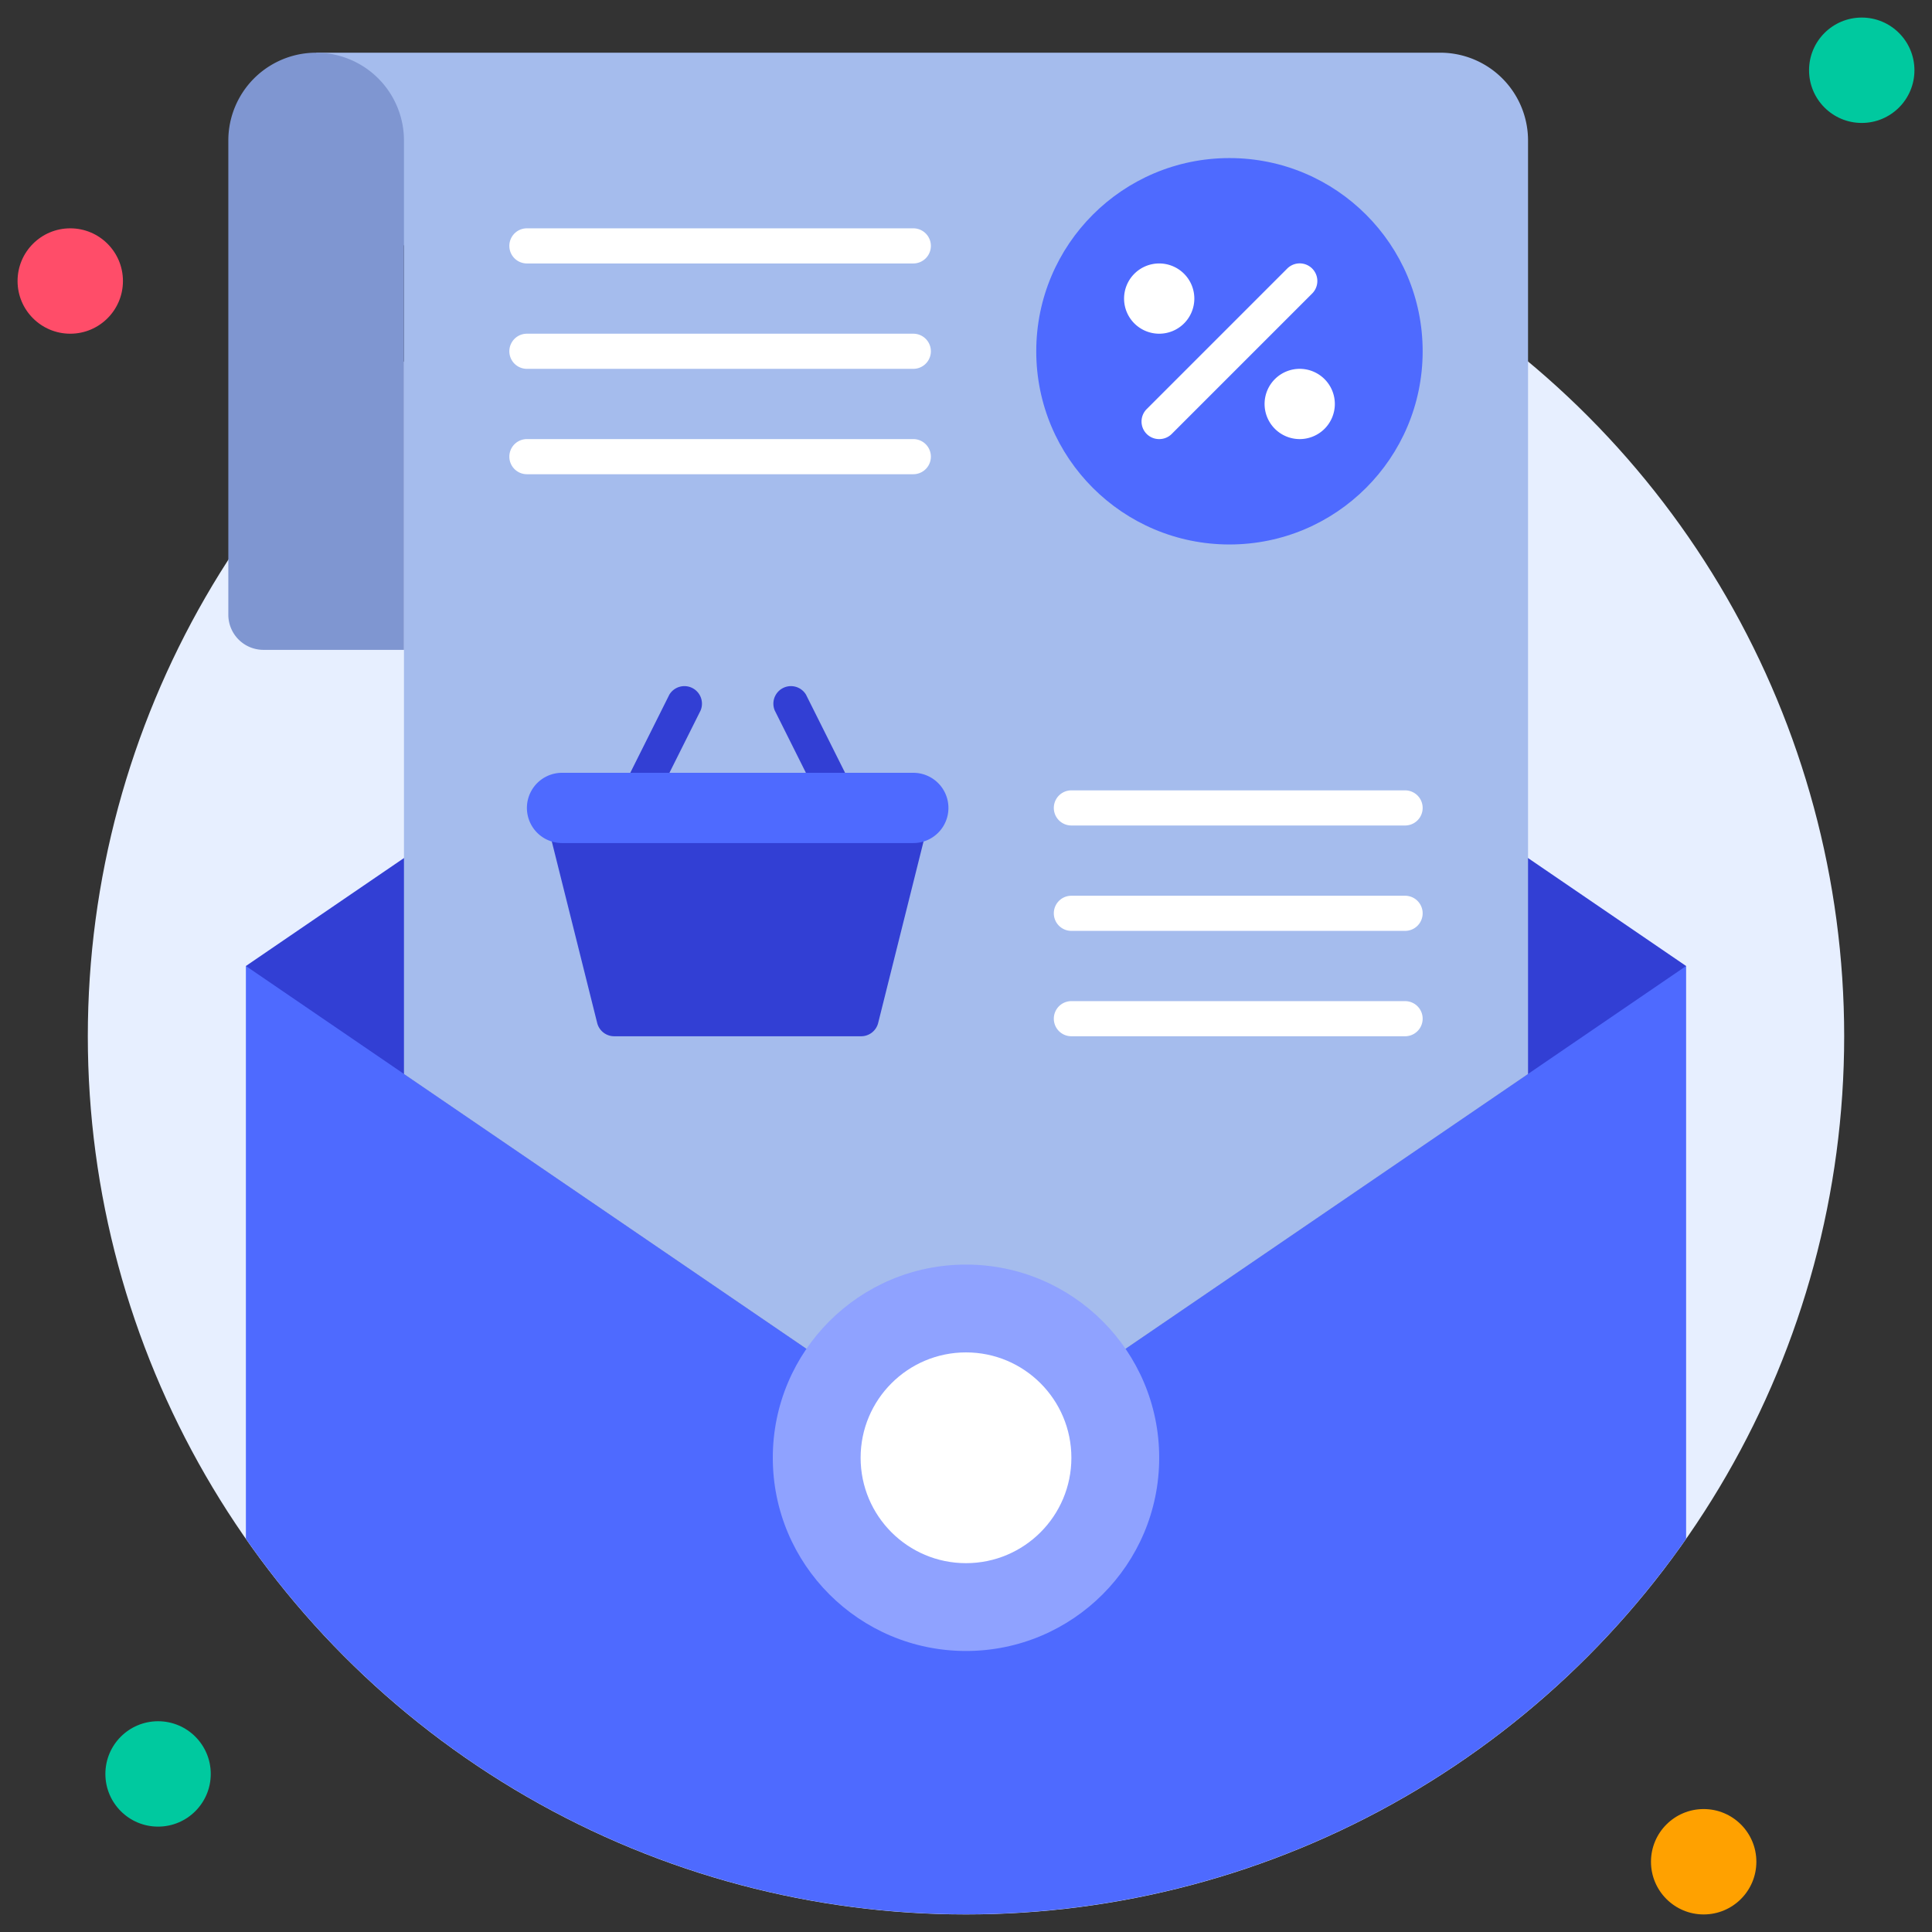
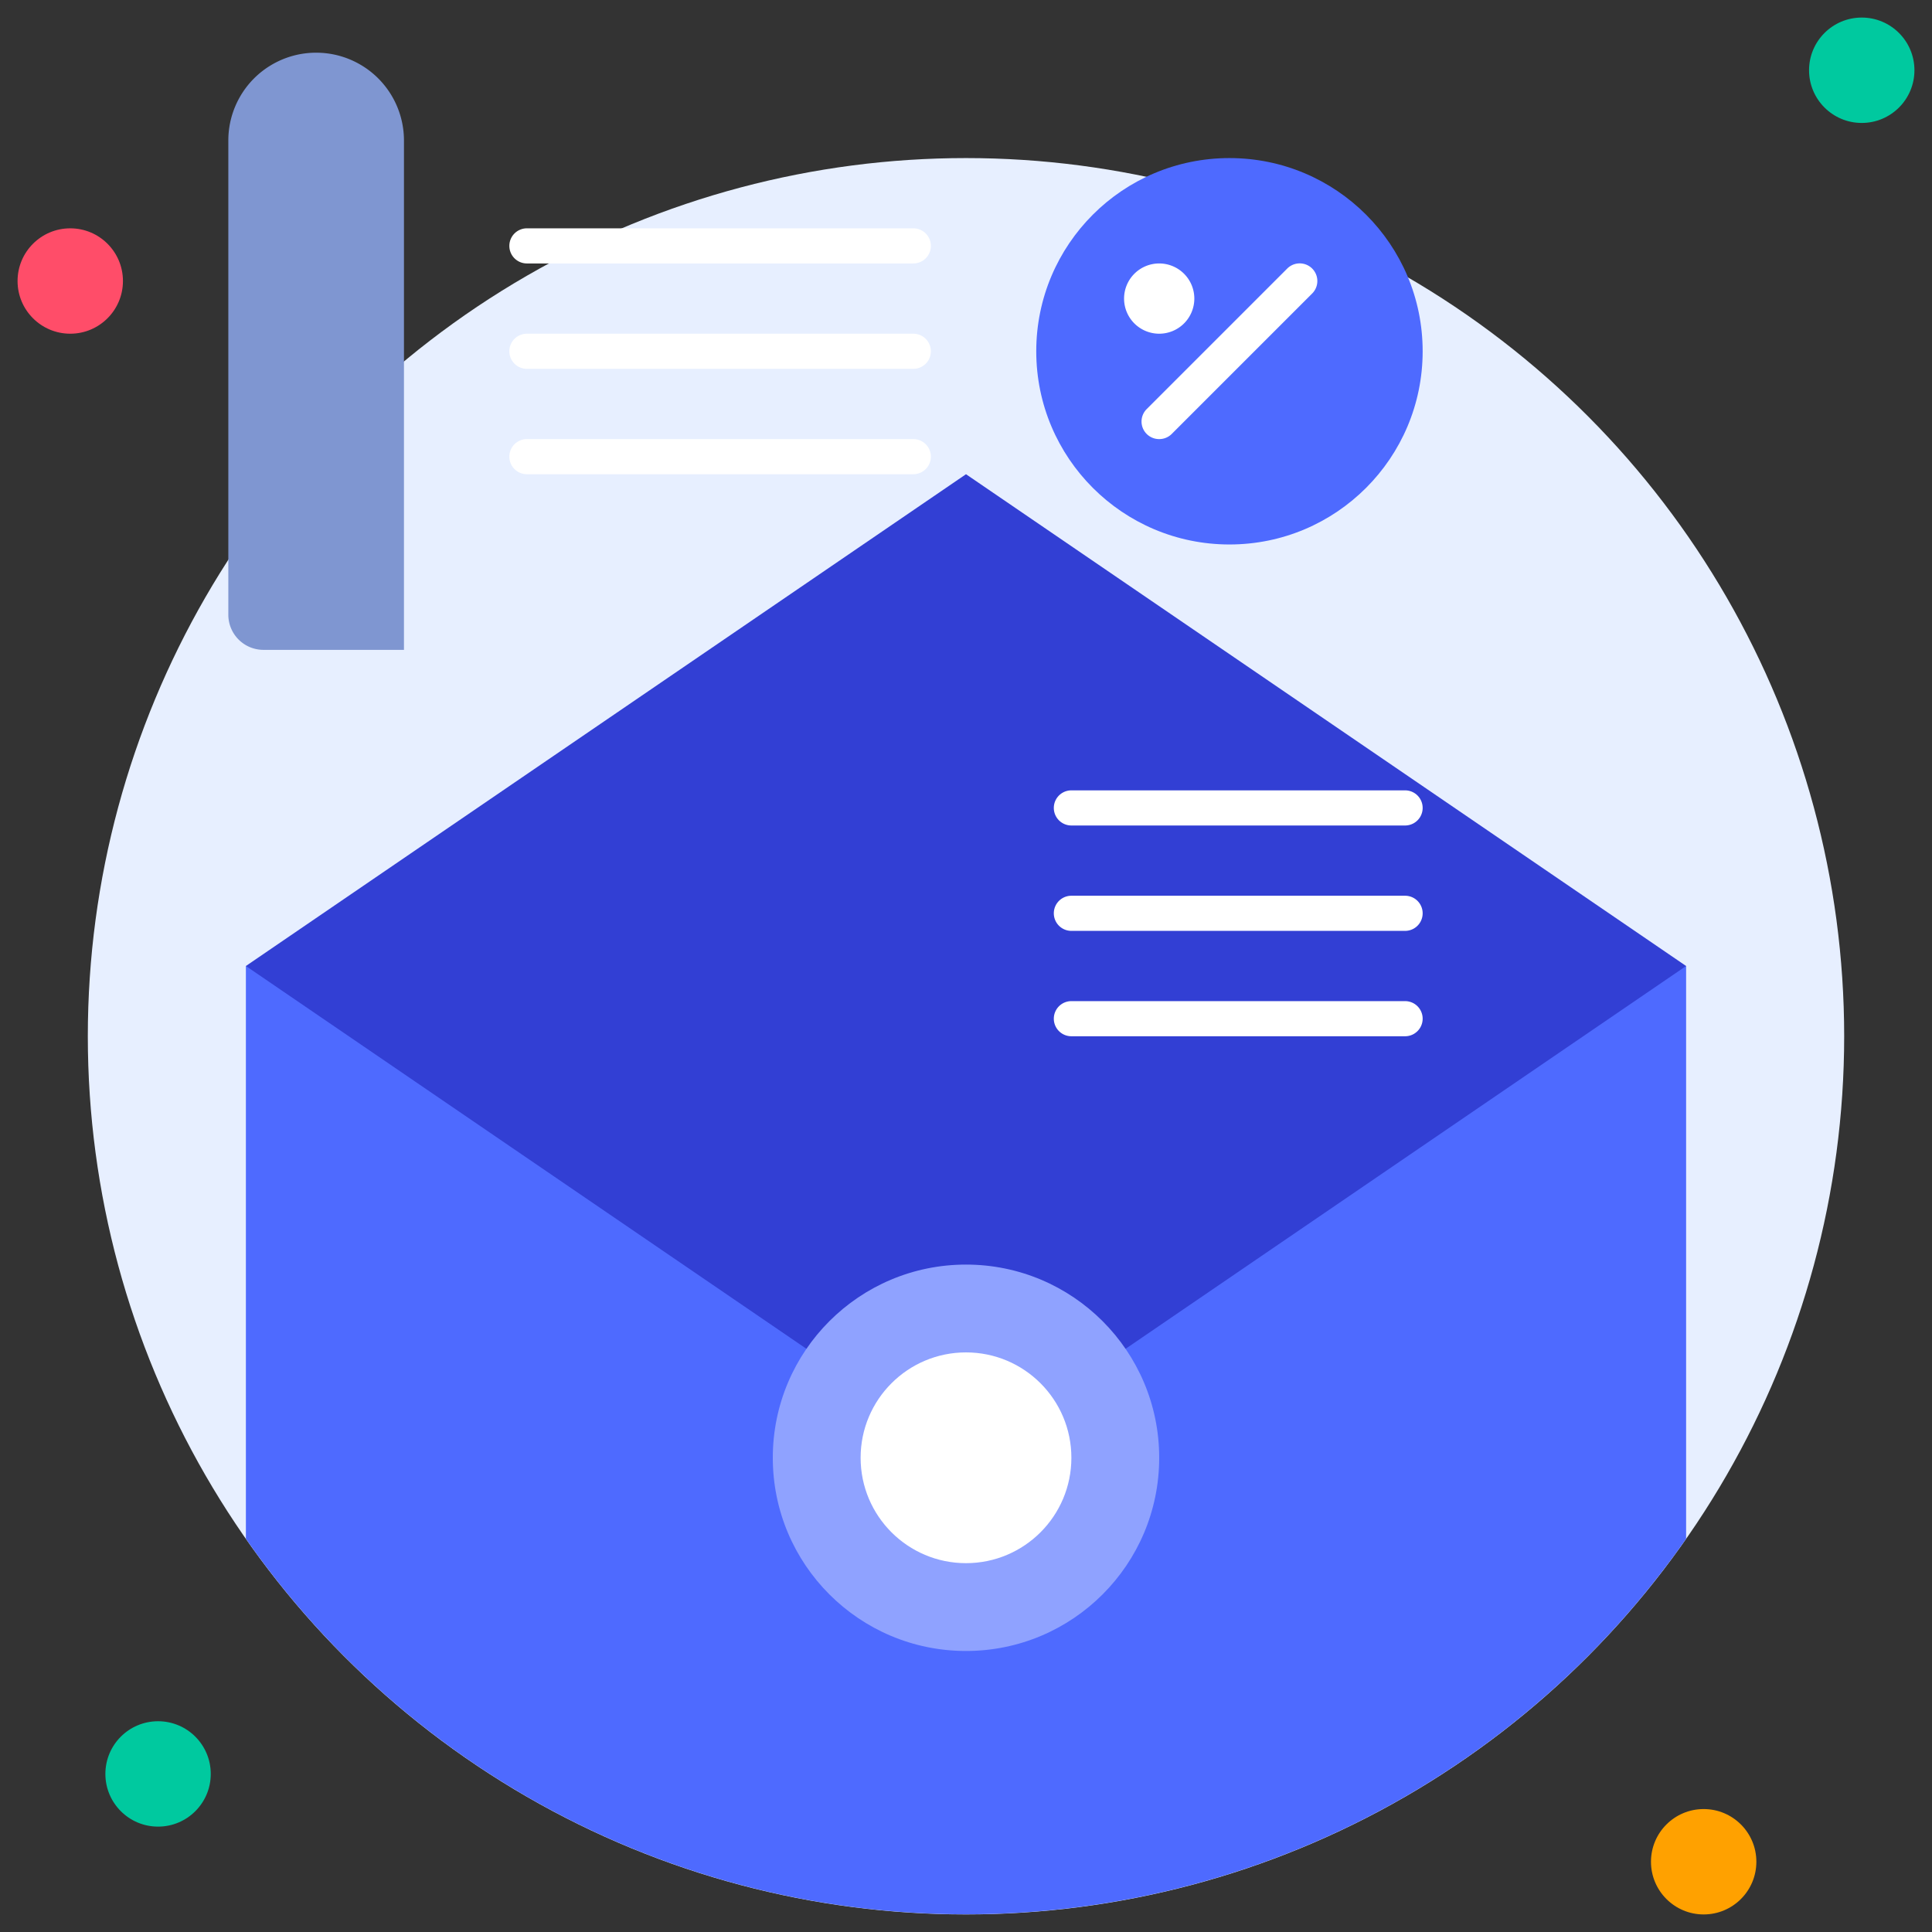
<svg xmlns="http://www.w3.org/2000/svg" id="_1._Envelope" data-name="1. Envelope" viewBox="0 0 110 110">
  <rect x="0" y="0" width="110" height="110" fill="#333333" stroke="none" />
  <defs>
    <style>.cls-1{fill:#e7efff;}.cls-2{fill:#ff4d69;}.cls-3{fill:#00c99f;}.cls-4{fill:#ffa100;}.cls-5{fill:#4e6aff;}.cls-6{fill:#323fd4;}.cls-7{fill:#a5bced;}.cls-8{fill:#7f96d1;}.cls-9{fill:#8fa2ff;}.cls-10{fill:#fff;}</style>
  </defs>
  <title>1. Envelope</title>
  <circle class="cls-1" cx="55" cy="59" r="50" />
  <circle class="cls-2" cx="4" cy="16" r="3" />
  <circle class="cls-3" cx="106" cy="4" r="3" />
  <circle class="cls-4" cx="97" cy="106" r="3" />
  <circle class="cls-3" cx="9" cy="101" r="3" />
  <path class="cls-5" d="M96,55V87.61a50,50,0,0,1-82,0V55Z" />
  <polygon class="cls-6" points="96 55 55 83 14 55 55 27 96 55" />
-   <path class="cls-7" d="M87,8V61.15L55,83,23,61.15V14L18,3H82A5,5,0,0,1,87,8Z" />
  <path class="cls-8" d="M15,37h8V8A5,5,0,0,0,13,8V35A2,2,0,0,0,15,37Z" />
  <circle class="cls-5" cx="70" cy="20" r="11" />
  <circle class="cls-9" cx="55" cy="83" r="11" />
  <circle class="cls-10" cx="55" cy="83" r="6" />
  <path class="cls-10" d="M52,15H30a1,1,0,0,1,0-2H52a1,1,0,0,1,0,2Z" />
  <path class="cls-10" d="M52,21H30a1,1,0,0,1,0-2H52a1,1,0,0,1,0,2Z" />
  <path class="cls-10" d="M52,27H30a1,1,0,0,1,0-2H52a1,1,0,0,1,0,2Z" />
  <path class="cls-10" d="M80,47H61a1,1,0,0,1,0-2H80a1,1,0,0,1,0,2Z" />
  <path class="cls-10" d="M80,53H61a1,1,0,0,1,0-2H80a1,1,0,0,1,0,2Z" />
  <path class="cls-10" d="M80,59H61a1,1,0,0,1,0-2H80a1,1,0,0,1,0,2Z" />
  <path class="cls-10" d="M66,25a1,1,0,0,1-.71-1.71l8-8a1,1,0,0,1,1.42,1.42l-8,8A1,1,0,0,1,66,25Z" />
  <path class="cls-10" d="M66,19a2,2,0,1,1,2-2A2,2,0,0,1,66,19Zm0-2Z" />
-   <path class="cls-10" d="M74,25a2,2,0,1,1,2-2A2,2,0,0,1,74,25Zm0-2Z" />
-   <path class="cls-6" d="M53,46.24l-3,12A1,1,0,0,1,49,59H35a1,1,0,0,1-1-.76l-3-12A1,1,0,0,1,32,45H52A1,1,0,0,1,53,46.24Z" />
-   <path class="cls-6" d="M36,47a1,1,0,0,1-.89-1.45l3-6a1,1,0,0,1,1.78.9l-3,6A1,1,0,0,1,36,47Z" />
+   <path class="cls-6" d="M53,46.24l-3,12A1,1,0,0,1,49,59H35a1,1,0,0,1-1-.76l-3-12A1,1,0,0,1,32,45H52A1,1,0,0,1,53,46.24" />
  <path class="cls-6" d="M48,47a1,1,0,0,1-.89-.55l-3-6a1,1,0,0,1,1.78-.9l3,6A1,1,0,0,1,48,47Z" />
-   <path class="cls-5" d="M52,48H32a2,2,0,0,1,0-4H52a2,2,0,0,1,0,4Z" />
</svg>